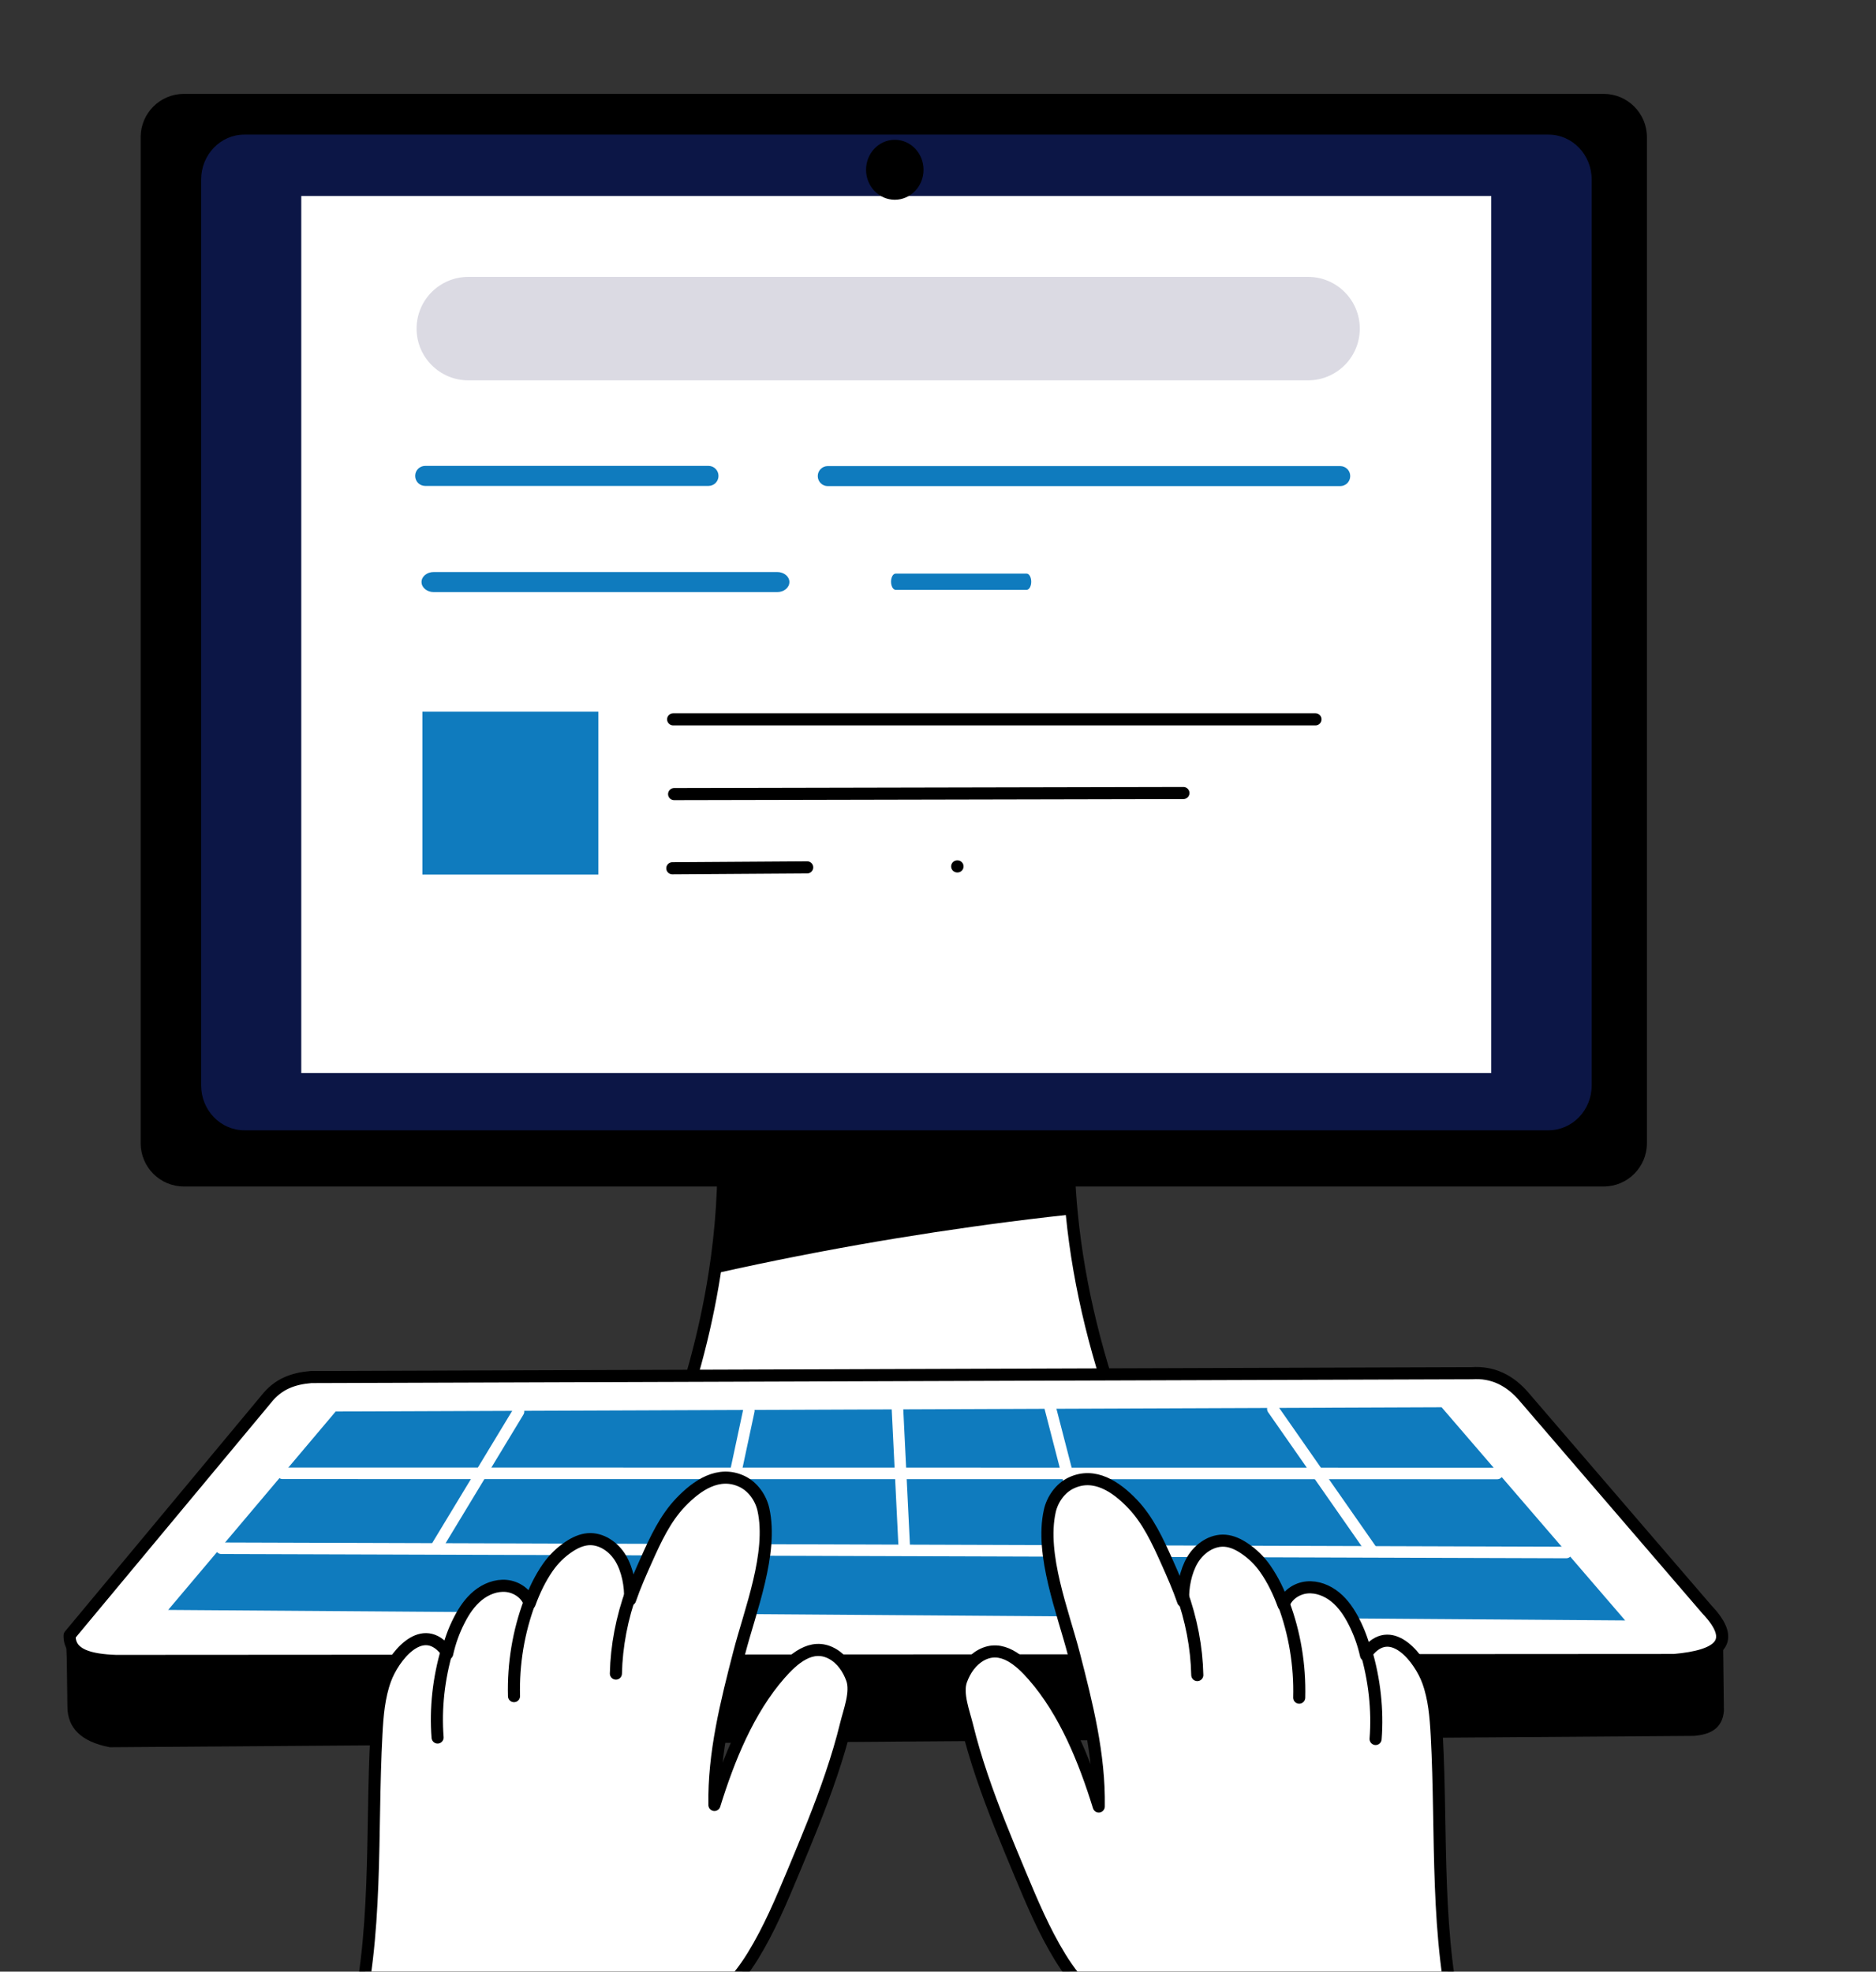
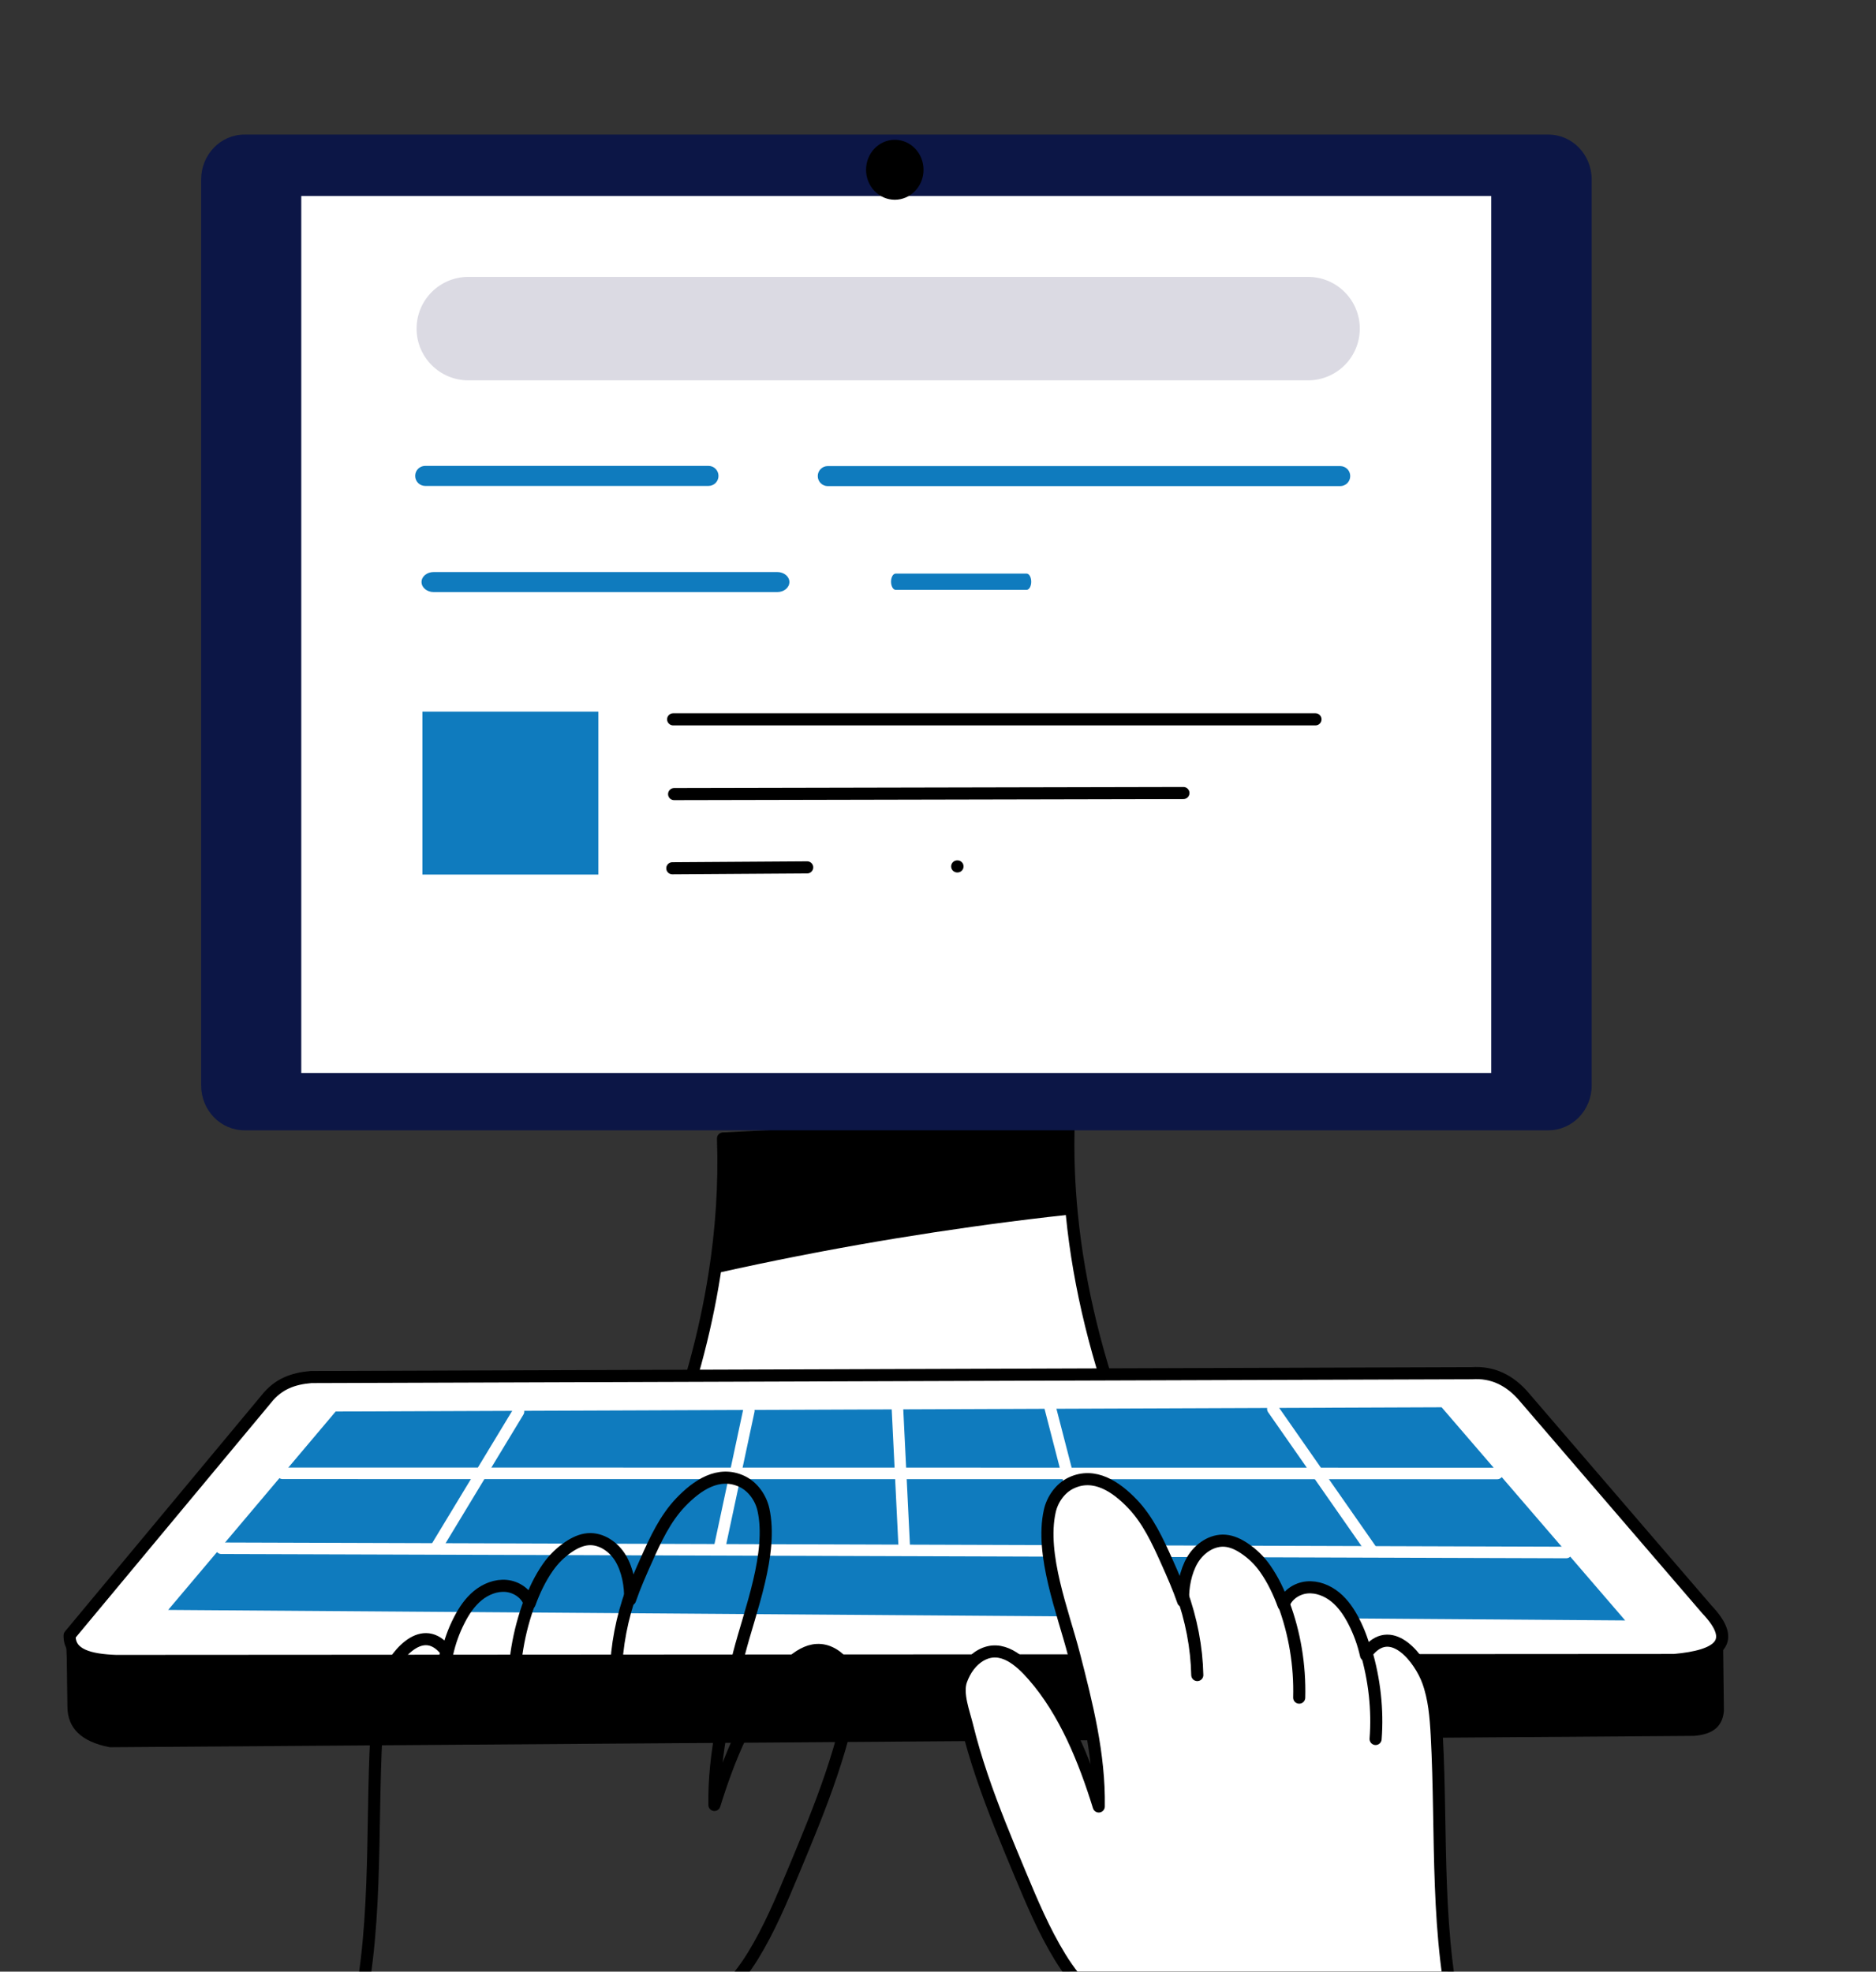
<svg xmlns="http://www.w3.org/2000/svg" width="98" height="103" viewBox="0 0 98 103" fill="none">
  <rect x="0" y="0" width="98" height="103" fill="#333333" stroke="none" />
  <g clip-path="url(#clip0_3114_1959)">
    <g clip-path="url(#clip1_3114_1959)">
      <mask id="mask0_3114_1959" style="mask-type:luminance" maskUnits="userSpaceOnUse" x="-30" y="-21" width="158" height="159">
        <path d="M127.992 -20.09H-29.996V137.898H127.992V-20.09Z" fill="white" />
      </mask>
      <g mask="url(#mask0_3114_1959)">
        <path d="M58.761 74.88L34.84 75.79C35.978 72.758 36.836 69.683 37.325 66.564C37.693 64.225 37.853 61.862 37.769 59.475L55.83 58.566C55.774 60.202 55.83 61.825 55.991 63.438C56.375 67.32 57.353 71.135 58.761 74.88Z" fill="white" />
        <path d="M58.761 74.88L34.84 75.79C35.978 72.758 36.836 69.683 37.325 66.564C37.693 64.225 37.853 61.862 37.769 59.475L55.83 58.566C55.774 60.202 55.83 61.825 55.991 63.438C56.375 67.32 57.353 71.135 58.761 74.88Z" stroke="black" stroke-width="0.632" stroke-linecap="round" stroke-linejoin="round" />
        <path d="M55.994 63.438C55.579 63.483 55.163 63.531 54.75 63.578C53.428 63.731 52.106 63.901 50.788 64.086C48.152 64.456 45.523 64.888 42.905 65.382C42.826 65.396 42.748 65.413 42.669 65.427C41.316 65.684 39.966 65.959 38.62 66.249C38.283 66.322 37.947 66.394 37.611 66.471C37.519 66.491 37.425 66.528 37.328 66.564C37.696 64.225 37.857 61.862 37.773 59.475L55.834 58.566C55.778 60.202 55.834 61.825 55.994 63.438Z" fill="black" />
-         <path d="M86.033 7.165V59.722C86.033 60.972 85.021 61.983 83.772 61.983H9.609C8.359 61.983 7.348 60.972 7.348 59.722V7.165C7.348 5.917 8.359 4.904 9.609 4.904H83.772C85.021 4.904 86.033 5.917 86.033 7.165Z" fill="black" />
        <path d="M83.148 9.378V56.703C83.148 57.998 82.137 59.047 80.887 59.047H12.767C11.519 59.047 10.508 57.998 10.508 56.703V9.378C10.508 8.082 11.519 7.031 12.767 7.031H80.887C82.137 7.031 83.148 8.082 83.148 9.378Z" fill="#0C1646" />
        <path d="M77.9 10.24V56.053H15.738V10.24H77.9Z" fill="white" />
        <path d="M71.034 17.167C71.034 17.912 70.731 18.588 70.243 19.078C69.753 19.566 69.077 19.869 68.332 19.869H24.463C22.971 19.869 21.762 18.659 21.762 17.167C21.762 16.422 22.064 15.746 22.552 15.256C23.042 14.768 23.718 14.465 24.463 14.465H68.332C69.824 14.465 71.034 15.675 71.034 17.167Z" fill="#DBDAE3" />
        <path d="M37.533 24.861C37.533 25.006 37.475 25.137 37.38 25.232C37.285 25.327 37.154 25.385 37.011 25.385H22.212C21.922 25.385 21.688 25.15 21.688 24.861C21.688 24.715 21.745 24.586 21.84 24.491C21.935 24.396 22.066 24.338 22.212 24.338H37.011C37.298 24.338 37.533 24.571 37.533 24.861Z" fill="#0F7BBE" />
        <path d="M41.237 30.405C41.237 30.551 41.166 30.682 41.052 30.777C40.937 30.872 40.778 30.93 40.603 30.93H22.656C22.305 30.93 22.02 30.695 22.02 30.405C22.02 30.26 22.09 30.131 22.205 30.036C22.32 29.941 22.479 29.883 22.656 29.883H40.603C40.952 29.883 41.237 30.116 41.237 30.405Z" fill="#0F7BBE" />
        <path d="M53.87 30.389C53.87 30.507 53.844 30.613 53.8 30.69C53.756 30.767 53.696 30.814 53.629 30.814H46.789C46.656 30.814 46.547 30.624 46.547 30.389C46.547 30.271 46.574 30.166 46.617 30.089C46.661 30.012 46.722 29.965 46.789 29.965H53.629C53.762 29.965 53.87 30.154 53.87 30.389Z" fill="#0F7BBE" />
        <path d="M70.534 24.87C70.534 25.014 70.476 25.146 70.381 25.242C70.284 25.337 70.153 25.395 70.009 25.395H43.242C42.952 25.395 42.719 25.16 42.719 24.87C42.719 24.727 42.777 24.595 42.872 24.501C42.967 24.406 43.096 24.348 43.242 24.348H70.009C70.299 24.348 70.534 24.581 70.534 24.87Z" fill="#0F7BBE" />
        <path d="M31.258 37.176V45.687H22.066V37.176H31.258Z" fill="#0F7BBE" />
        <path d="M48.244 8.869C48.244 9.734 47.572 10.435 46.743 10.435C45.914 10.435 45.242 9.734 45.242 8.869C45.242 8.004 45.914 7.303 46.743 7.303C47.572 7.303 48.244 8.004 48.244 8.869Z" fill="black" />
        <path d="M87.454 86.719L6.06 86.768C4.701 86.719 3.608 86.455 3.637 85.431L13.907 73.09C14.526 72.303 15.297 72.017 16.25 71.937L76.882 71.737C77.975 71.662 78.883 72.101 79.637 72.996L89.158 84.068C90.796 85.792 89.797 86.512 87.454 86.719Z" fill="white" />
        <path d="M87.454 86.719L6.06 86.768C4.701 86.719 3.608 86.455 3.637 85.431L13.907 73.09C14.526 72.303 15.297 72.017 16.25 71.937L76.882 71.737C77.975 71.662 78.883 72.101 79.637 72.996L89.158 84.068C90.796 85.792 89.797 86.512 87.454 86.719Z" stroke="black" stroke-width="0.632" stroke-linecap="round" stroke-linejoin="round" />
        <path d="M90.007 85.356L90.054 89.389C89.974 90.293 89.35 90.618 88.477 90.683L5.738 91.276C4.227 90.989 3.527 90.26 3.522 89.159C3.515 88.698 3.509 88.237 3.503 87.776C3.498 87.394 3.493 87.012 3.488 86.629C3.483 86.282 3.425 85.881 3.515 85.544C3.573 85.791 3.724 86.008 3.91 86.181C3.962 86.229 4.005 86.278 4.066 86.316C4.345 86.486 4.637 86.587 4.944 86.689C4.981 86.701 4.993 86.692 5.032 86.7L87.364 86.74C88.912 86.723 89.961 86.374 90.007 85.356Z" fill="black" />
        <path d="M84.896 84.651L8.785 84.103L17.534 73.738L75.308 73.516L84.896 84.651Z" fill="#0F7BBE" />
        <path d="M14.762 76.965L78.215 76.974" stroke="white" stroke-width="0.603" stroke-linecap="round" stroke-linejoin="round" />
        <path d="M11.562 80.881L81.818 81.102" stroke="white" stroke-width="0.603" stroke-linecap="round" stroke-linejoin="round" />
        <path d="M39.118 73.699L37.574 80.93" stroke="white" stroke-width="0.603" stroke-linecap="round" stroke-linejoin="round" />
        <path d="M46.883 73.606L47.243 80.935" stroke="white" stroke-width="0.603" stroke-linecap="round" stroke-linejoin="round" />
        <path d="M54.863 73.547L56.771 80.927" stroke="white" stroke-width="0.603" stroke-linecap="round" stroke-linejoin="round" />
        <path d="M66.492 73.602L71.622 80.953" stroke="white" stroke-width="0.603" stroke-linecap="round" stroke-linejoin="round" />
        <path d="M27.085 73.742L22.785 80.849" stroke="white" stroke-width="0.603" stroke-linecap="round" stroke-linejoin="round" />
-         <path d="M32.561 114.771C32.723 113.049 32.887 111.314 33.347 109.641C33.541 108.934 33.729 108.075 34.123 107.458C34.563 106.768 35.235 106.264 35.88 105.778C37.278 104.727 38.413 103.672 39.337 102.166C40.181 100.79 40.81 99.296 41.43 97.81C42.135 96.122 42.84 94.431 43.426 92.697C43.717 91.833 43.981 90.96 44.197 90.074C44.364 89.386 44.755 88.397 44.509 87.708C44.316 87.167 43.968 86.66 43.463 86.385C42.386 85.796 41.423 86.682 40.745 87.455C39.088 89.347 38.065 91.89 37.321 94.292C37.276 91.586 37.945 88.942 38.616 86.341C39.184 84.141 40.384 81.147 39.881 78.862C39.747 78.255 39.337 77.666 38.768 77.394C37.541 76.809 36.404 77.6 35.563 78.478C34.749 79.326 34.247 80.418 33.767 81.491C33.461 82.174 33.158 82.859 32.915 83.566C32.944 82.858 32.788 82.024 32.424 81.41C32.069 80.811 31.408 80.351 30.714 80.409C30.354 80.44 30.017 80.603 29.716 80.803C29.29 81.088 28.917 81.454 28.623 81.875C28.217 82.457 27.913 83.095 27.67 83.762C27.501 83.251 26.984 82.9 26.448 82.849C25.913 82.798 25.375 83.014 24.959 83.355C24.543 83.696 24.238 84.154 23.993 84.632C23.707 85.188 23.494 85.78 23.36 86.39C23.256 86.274 23.313 86.251 23.21 86.134C21.969 84.725 20.542 86.6 20.127 87.734C19.794 88.642 19.716 89.617 19.664 90.578C19.383 95.794 19.769 101.097 18.47 106.173C17.738 109.032 17.64 112.011 17.347 114.947C17.227 116.156 17.13 117.39 17.4 118.575C20.094 118.143 22.664 118.037 25.358 117.606C26.818 117.372 28.297 117.133 29.652 116.539C29.972 116.398 30.285 116.238 30.615 116.124C30.828 116.05 31.051 115.994 31.244 115.877C31.736 115.581 32.507 115.343 32.561 114.771Z" fill="white" />
        <path d="M32.561 114.771C32.723 113.049 32.887 111.314 33.347 109.641C33.541 108.934 33.729 108.075 34.123 107.458C34.563 106.768 35.235 106.264 35.88 105.778C37.278 104.727 38.413 103.672 39.337 102.166C40.181 100.79 40.81 99.296 41.43 97.81C42.135 96.122 42.84 94.431 43.426 92.697C43.717 91.833 43.981 90.96 44.197 90.074C44.364 89.386 44.755 88.397 44.509 87.708C44.316 87.167 43.968 86.66 43.463 86.385C42.386 85.796 41.423 86.682 40.745 87.455C39.088 89.347 38.065 91.89 37.321 94.292C37.276 91.586 37.945 88.942 38.616 86.341C39.184 84.141 40.384 81.147 39.881 78.862C39.747 78.255 39.337 77.666 38.768 77.394C37.541 76.809 36.404 77.6 35.563 78.478C34.749 79.326 34.247 80.418 33.767 81.491C33.461 82.174 33.158 82.859 32.915 83.566C32.944 82.858 32.788 82.024 32.424 81.41C32.069 80.811 31.408 80.351 30.714 80.409C30.354 80.44 30.017 80.603 29.716 80.803C29.29 81.088 28.917 81.454 28.623 81.875C28.217 82.457 27.913 83.095 27.67 83.762C27.501 83.251 26.984 82.9 26.448 82.849C25.913 82.798 25.375 83.014 24.959 83.355C24.543 83.696 24.238 84.154 23.993 84.632C23.707 85.188 23.494 85.78 23.36 86.39C23.256 86.274 23.313 86.251 23.21 86.134C21.969 84.725 20.542 86.6 20.127 87.734C19.794 88.642 19.716 89.617 19.664 90.578C19.383 95.794 19.769 101.097 18.47 106.173C17.738 109.032 17.64 112.011 17.347 114.947C17.227 116.156 17.13 117.39 17.4 118.575C20.094 118.143 22.664 118.037 25.358 117.606C26.818 117.372 28.297 117.133 29.652 116.539C29.972 116.398 30.285 116.238 30.615 116.124C30.828 116.05 31.051 115.994 31.244 115.877C31.736 115.581 32.507 115.343 32.561 114.771Z" stroke="black" stroke-width="0.632" stroke-linecap="round" stroke-linejoin="round" />
        <path d="M22.859 90.767C22.741 89.25 22.913 87.683 23.363 86.157" stroke="black" stroke-width="0.632" stroke-linecap="round" stroke-linejoin="round" />
        <path d="M26.851 88.606C26.806 86.918 27.086 85.235 27.669 83.683" stroke="black" stroke-width="0.632" stroke-linecap="round" stroke-linejoin="round" />
        <path d="M32.174 87.428C32.206 85.985 32.487 84.516 33.005 83.091" stroke="black" stroke-width="0.632" stroke-linecap="round" stroke-linejoin="round" />
        <path d="M34.559 108.741C28.16 109.498 22.128 108.892 16.469 106.893C15.065 113.22 13.662 119.546 12.258 125.872C11.82 127.844 11.384 130.065 13.835 130.895C15.059 131.309 16.408 131.063 17.633 130.654C19.248 130.114 20.76 129.304 22.226 128.438C24.89 126.863 27.453 125.075 29.602 122.848C31.428 120.955 32.919 118.747 33.843 116.277C34.224 115.257 34.566 114.54 34.569 113.436C34.575 111.871 34.563 110.306 34.559 108.741Z" fill="#0C1646" />
        <path d="M62.158 114.85C61.996 113.128 61.832 111.393 61.372 109.72C61.178 109.013 60.99 108.154 60.596 107.537C60.155 106.847 59.484 106.343 58.839 105.858C57.441 104.806 56.306 103.751 55.382 102.245C54.538 100.869 53.909 99.375 53.289 97.889C52.584 96.201 51.879 94.51 51.293 92.776C51.001 91.912 50.738 91.039 50.522 90.153C50.354 89.466 49.964 88.476 50.21 87.787C50.403 87.246 50.751 86.74 51.255 86.464C52.333 85.875 53.296 86.761 53.974 87.534C55.631 89.426 56.654 91.969 57.398 94.371C57.442 91.665 56.774 89.021 56.102 86.42C55.535 84.221 54.334 81.226 54.838 78.942C54.972 78.334 55.381 77.745 55.951 77.473C57.178 76.888 58.315 77.68 59.156 78.557C59.969 79.406 60.472 80.498 60.952 81.57C61.258 82.253 61.561 82.938 61.804 83.645C61.774 82.937 61.931 82.103 62.294 81.49C62.65 80.89 63.31 80.43 64.005 80.489C64.365 80.519 64.701 80.682 65.002 80.883C65.429 81.167 65.802 81.533 66.095 81.954C66.501 82.536 66.806 83.174 67.049 83.841C67.218 83.331 67.735 82.98 68.27 82.928C68.806 82.877 69.344 83.093 69.76 83.434C70.175 83.775 70.48 84.233 70.726 84.712C71.011 85.267 71.225 85.86 71.359 86.469C71.463 86.353 71.406 86.33 71.509 86.213C72.75 84.804 74.176 86.679 74.592 87.813C74.925 88.721 75.003 89.696 75.055 90.657C75.336 95.873 74.95 101.176 76.249 106.252C76.981 109.111 77.079 112.09 77.371 115.026C77.492 116.235 77.589 117.469 77.319 118.654C74.625 118.223 72.055 118.116 69.361 117.685C67.9 117.451 66.421 117.212 65.067 116.618C64.746 116.477 64.434 116.317 64.103 116.203C63.89 116.129 63.668 116.073 63.475 115.956C62.983 115.66 62.212 115.422 62.158 114.85Z" fill="white" />
        <path d="M62.158 114.85C61.996 113.128 61.832 111.393 61.372 109.72C61.178 109.013 60.99 108.154 60.596 107.537C60.155 106.847 59.484 106.343 58.839 105.858C57.441 104.806 56.306 103.751 55.382 102.245C54.538 100.869 53.909 99.375 53.289 97.889C52.584 96.201 51.879 94.51 51.293 92.776C51.001 91.912 50.738 91.039 50.522 90.153C50.354 89.466 49.964 88.476 50.21 87.787C50.403 87.246 50.751 86.74 51.255 86.464C52.333 85.875 53.296 86.761 53.974 87.534C55.631 89.426 56.654 91.969 57.398 94.371C57.442 91.665 56.774 89.021 56.102 86.42C55.535 84.221 54.334 81.226 54.838 78.942C54.972 78.334 55.381 77.745 55.951 77.473C57.178 76.888 58.315 77.68 59.156 78.557C59.969 79.406 60.472 80.498 60.952 81.57C61.258 82.253 61.561 82.938 61.804 83.645C61.774 82.937 61.931 82.103 62.294 81.49C62.65 80.89 63.31 80.43 64.005 80.489C64.365 80.519 64.701 80.682 65.002 80.883C65.429 81.167 65.802 81.533 66.095 81.954C66.501 82.536 66.806 83.174 67.049 83.841C67.218 83.331 67.735 82.98 68.27 82.928C68.806 82.877 69.344 83.093 69.76 83.434C70.175 83.775 70.48 84.233 70.726 84.712C71.011 85.267 71.225 85.86 71.359 86.469C71.463 86.353 71.406 86.33 71.509 86.213C72.75 84.804 74.176 86.679 74.592 87.813C74.925 88.721 75.003 89.696 75.055 90.657C75.336 95.873 74.95 101.176 76.249 106.252C76.981 109.111 77.079 112.09 77.371 115.026C77.492 116.235 77.589 117.469 77.319 118.654C74.625 118.223 72.055 118.116 69.361 117.685C67.9 117.451 66.421 117.212 65.067 116.618C64.746 116.477 64.434 116.317 64.103 116.203C63.89 116.129 63.668 116.073 63.475 115.956C62.983 115.66 62.212 115.422 62.158 114.85Z" stroke="black" stroke-width="0.632" stroke-linecap="round" stroke-linejoin="round" />
        <path d="M71.86 90.845C71.977 89.328 71.806 87.761 71.356 86.234" stroke="black" stroke-width="0.632" stroke-linecap="round" stroke-linejoin="round" />
        <path d="M67.869 88.685C67.914 86.997 67.634 85.314 67.051 83.762" stroke="black" stroke-width="0.632" stroke-linecap="round" stroke-linejoin="round" />
        <path d="M62.545 87.505C62.514 86.062 62.233 84.594 61.715 83.168" stroke="black" stroke-width="0.632" stroke-linecap="round" stroke-linejoin="round" />
        <path d="M59.903 109.206C66.302 109.963 72.335 109.357 77.993 107.358C79.397 113.685 80.801 120.011 82.205 126.337C82.642 128.309 83.078 130.53 80.627 131.36C79.404 131.774 78.054 131.528 76.83 131.119C75.214 130.579 73.703 129.769 72.236 128.902C70.115 127.846 68.094 126.257 66.317 124.705C65.078 123.624 64.018 123.05 63.081 121.628C62.263 120.386 61.63 119.029 61.153 117.623C60.911 116.909 59.552 109.165 59.903 109.206Z" fill="#0C1646" />
        <path d="M50.004 45.262C50.014 45.262 50.019 45.262 50.019 45.262" stroke="black" stroke-width="0.632" stroke-linecap="round" stroke-linejoin="round" />
        <path d="M35.121 45.359C35.121 45.359 38.581 45.336 42.167 45.312Z" fill="white" />
        <path d="M35.121 45.359C35.121 45.359 38.581 45.336 42.167 45.312" stroke="black" stroke-width="0.632" stroke-linecap="round" stroke-linejoin="round" />
        <path d="M35.215 41.484C35.215 41.484 51.475 41.449 61.82 41.428Z" fill="white" />
        <path d="M35.215 41.484C35.215 41.484 51.475 41.449 61.82 41.428" stroke="black" stroke-width="0.632" stroke-linecap="round" stroke-linejoin="round" />
        <path d="M35.164 37.578C35.164 37.578 62.314 37.578 68.72 37.578" stroke="black" stroke-width="0.632" stroke-linecap="round" stroke-linejoin="round" />
      </g>
    </g>
  </g>
  <defs>
    <clipPath id="clip0_3114_1959">
      <rect width="98" height="103" fill="white" />
    </clipPath>
    <clipPath id="clip1_3114_1959">
      <rect width="157.988" height="157.988" fill="white" transform="translate(-29.996 -20.09)" />
    </clipPath>
  </defs>
</svg>